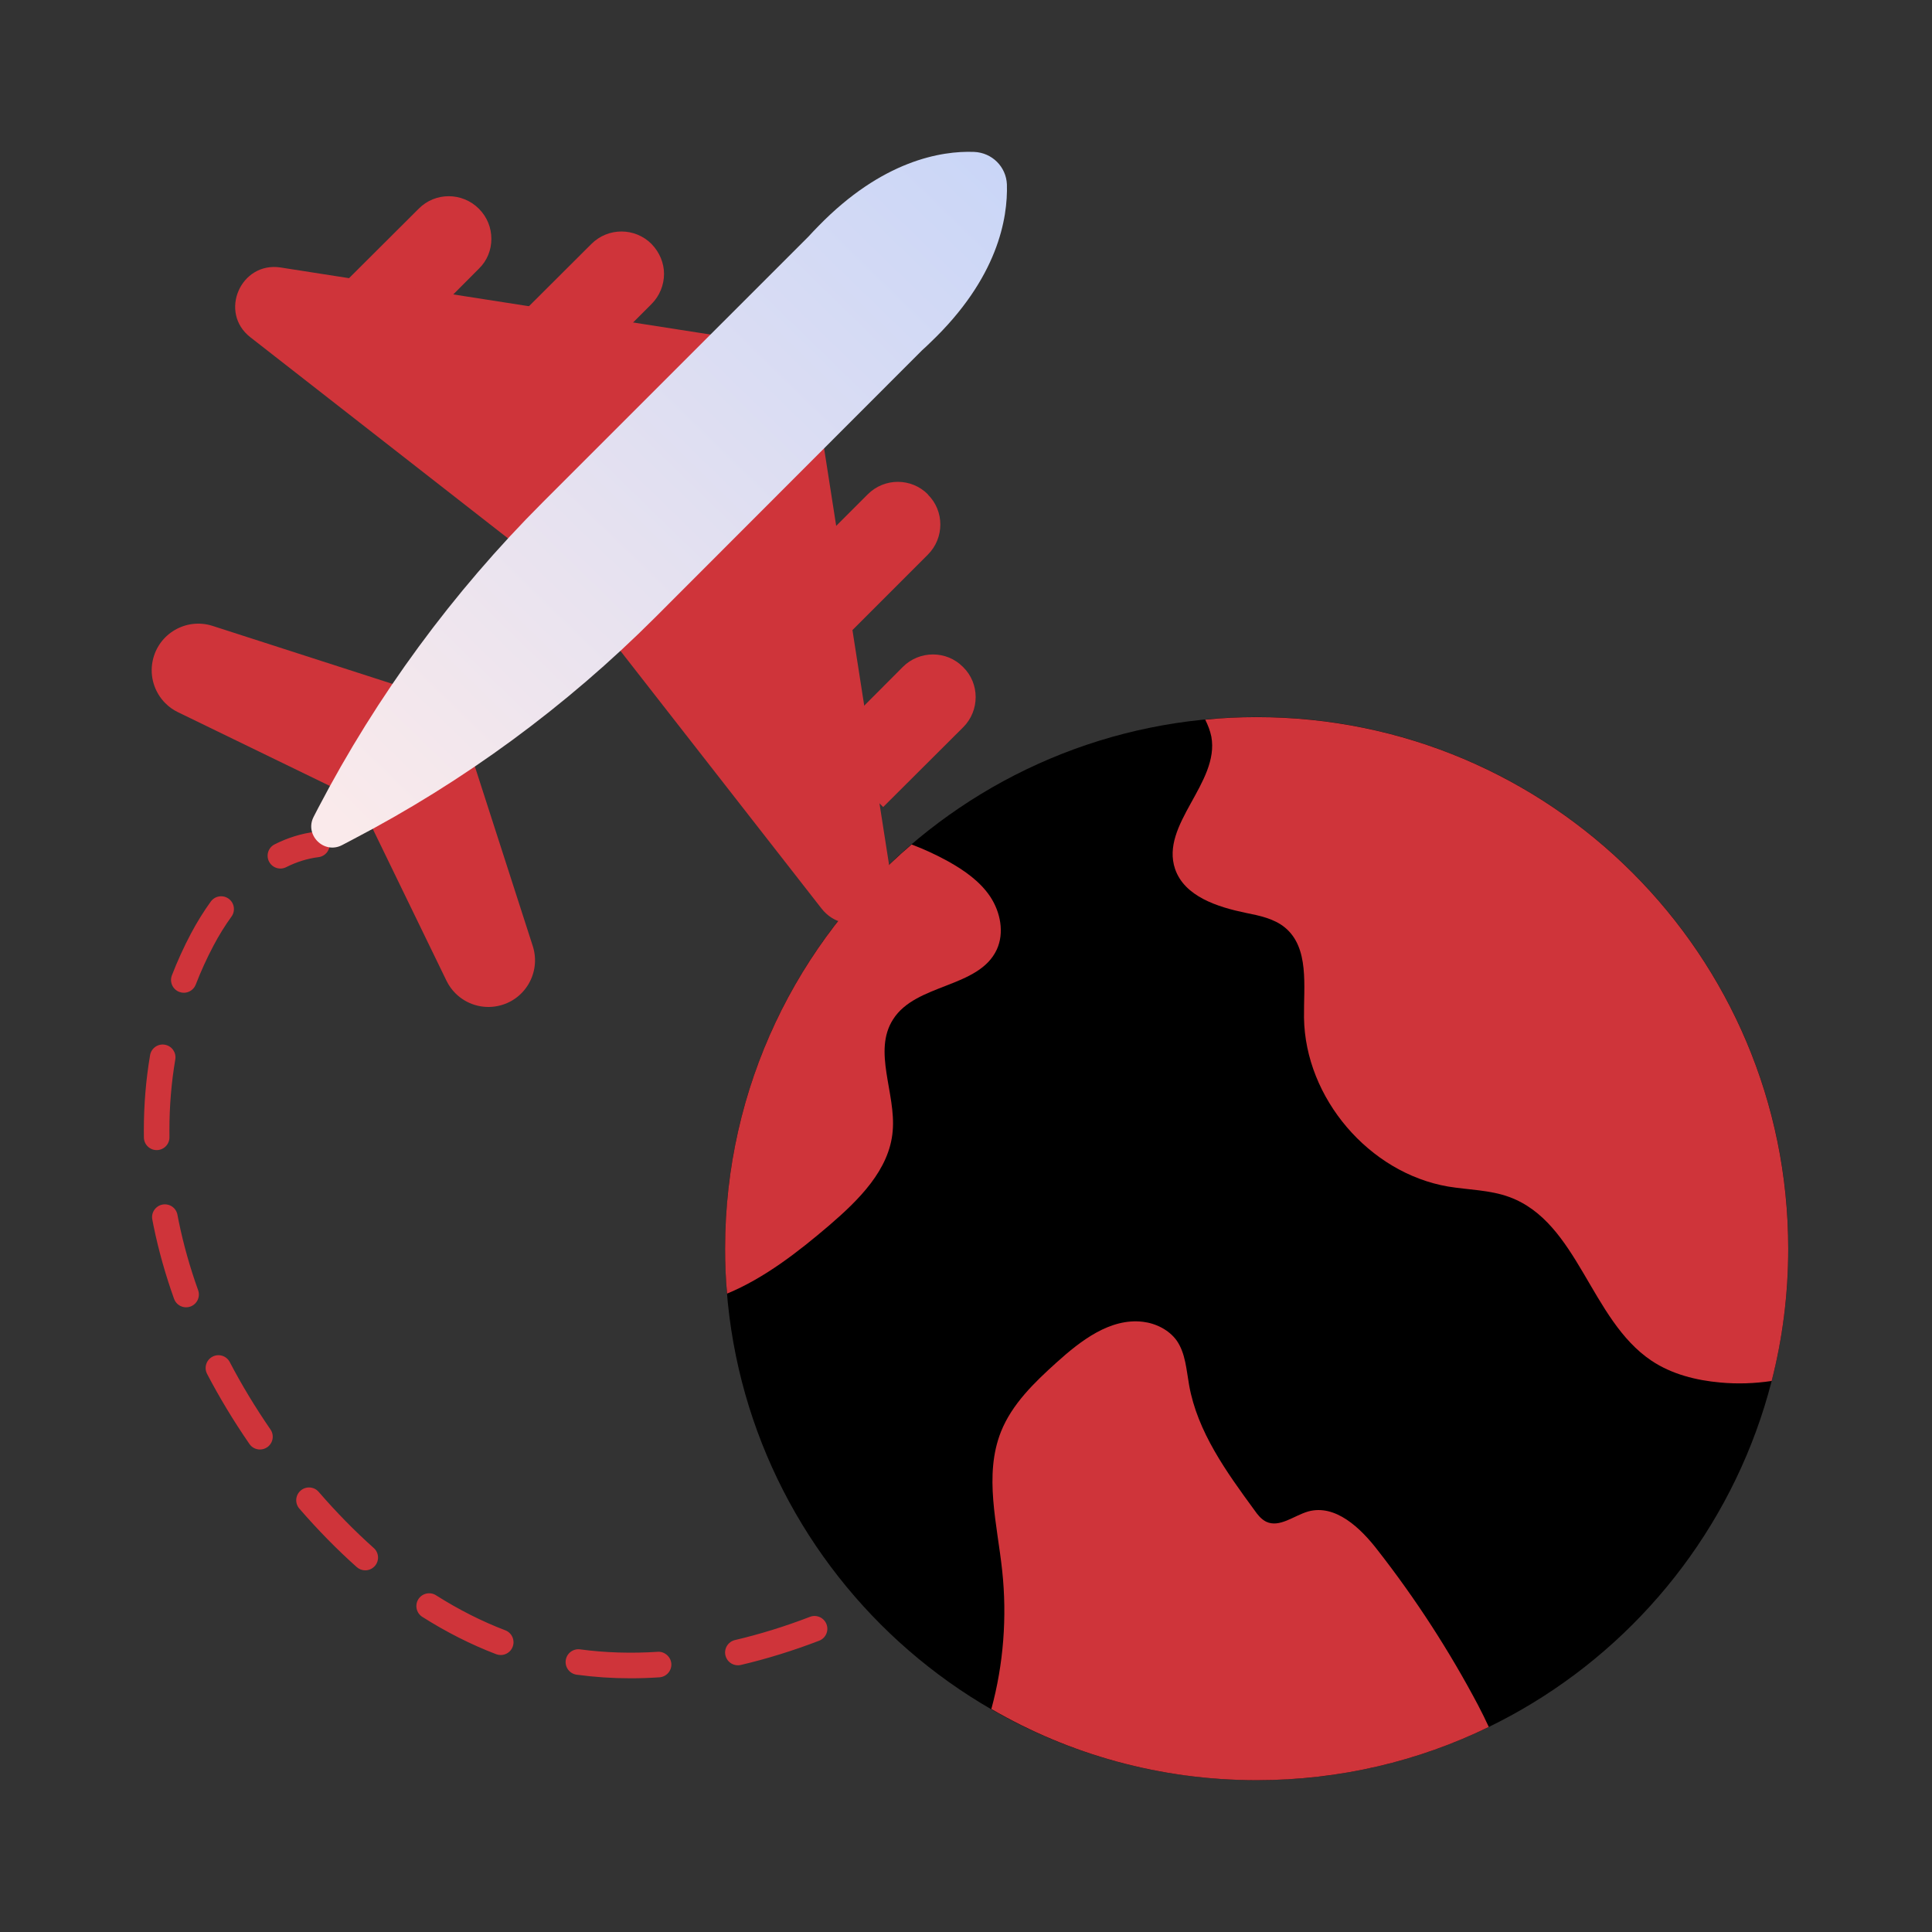
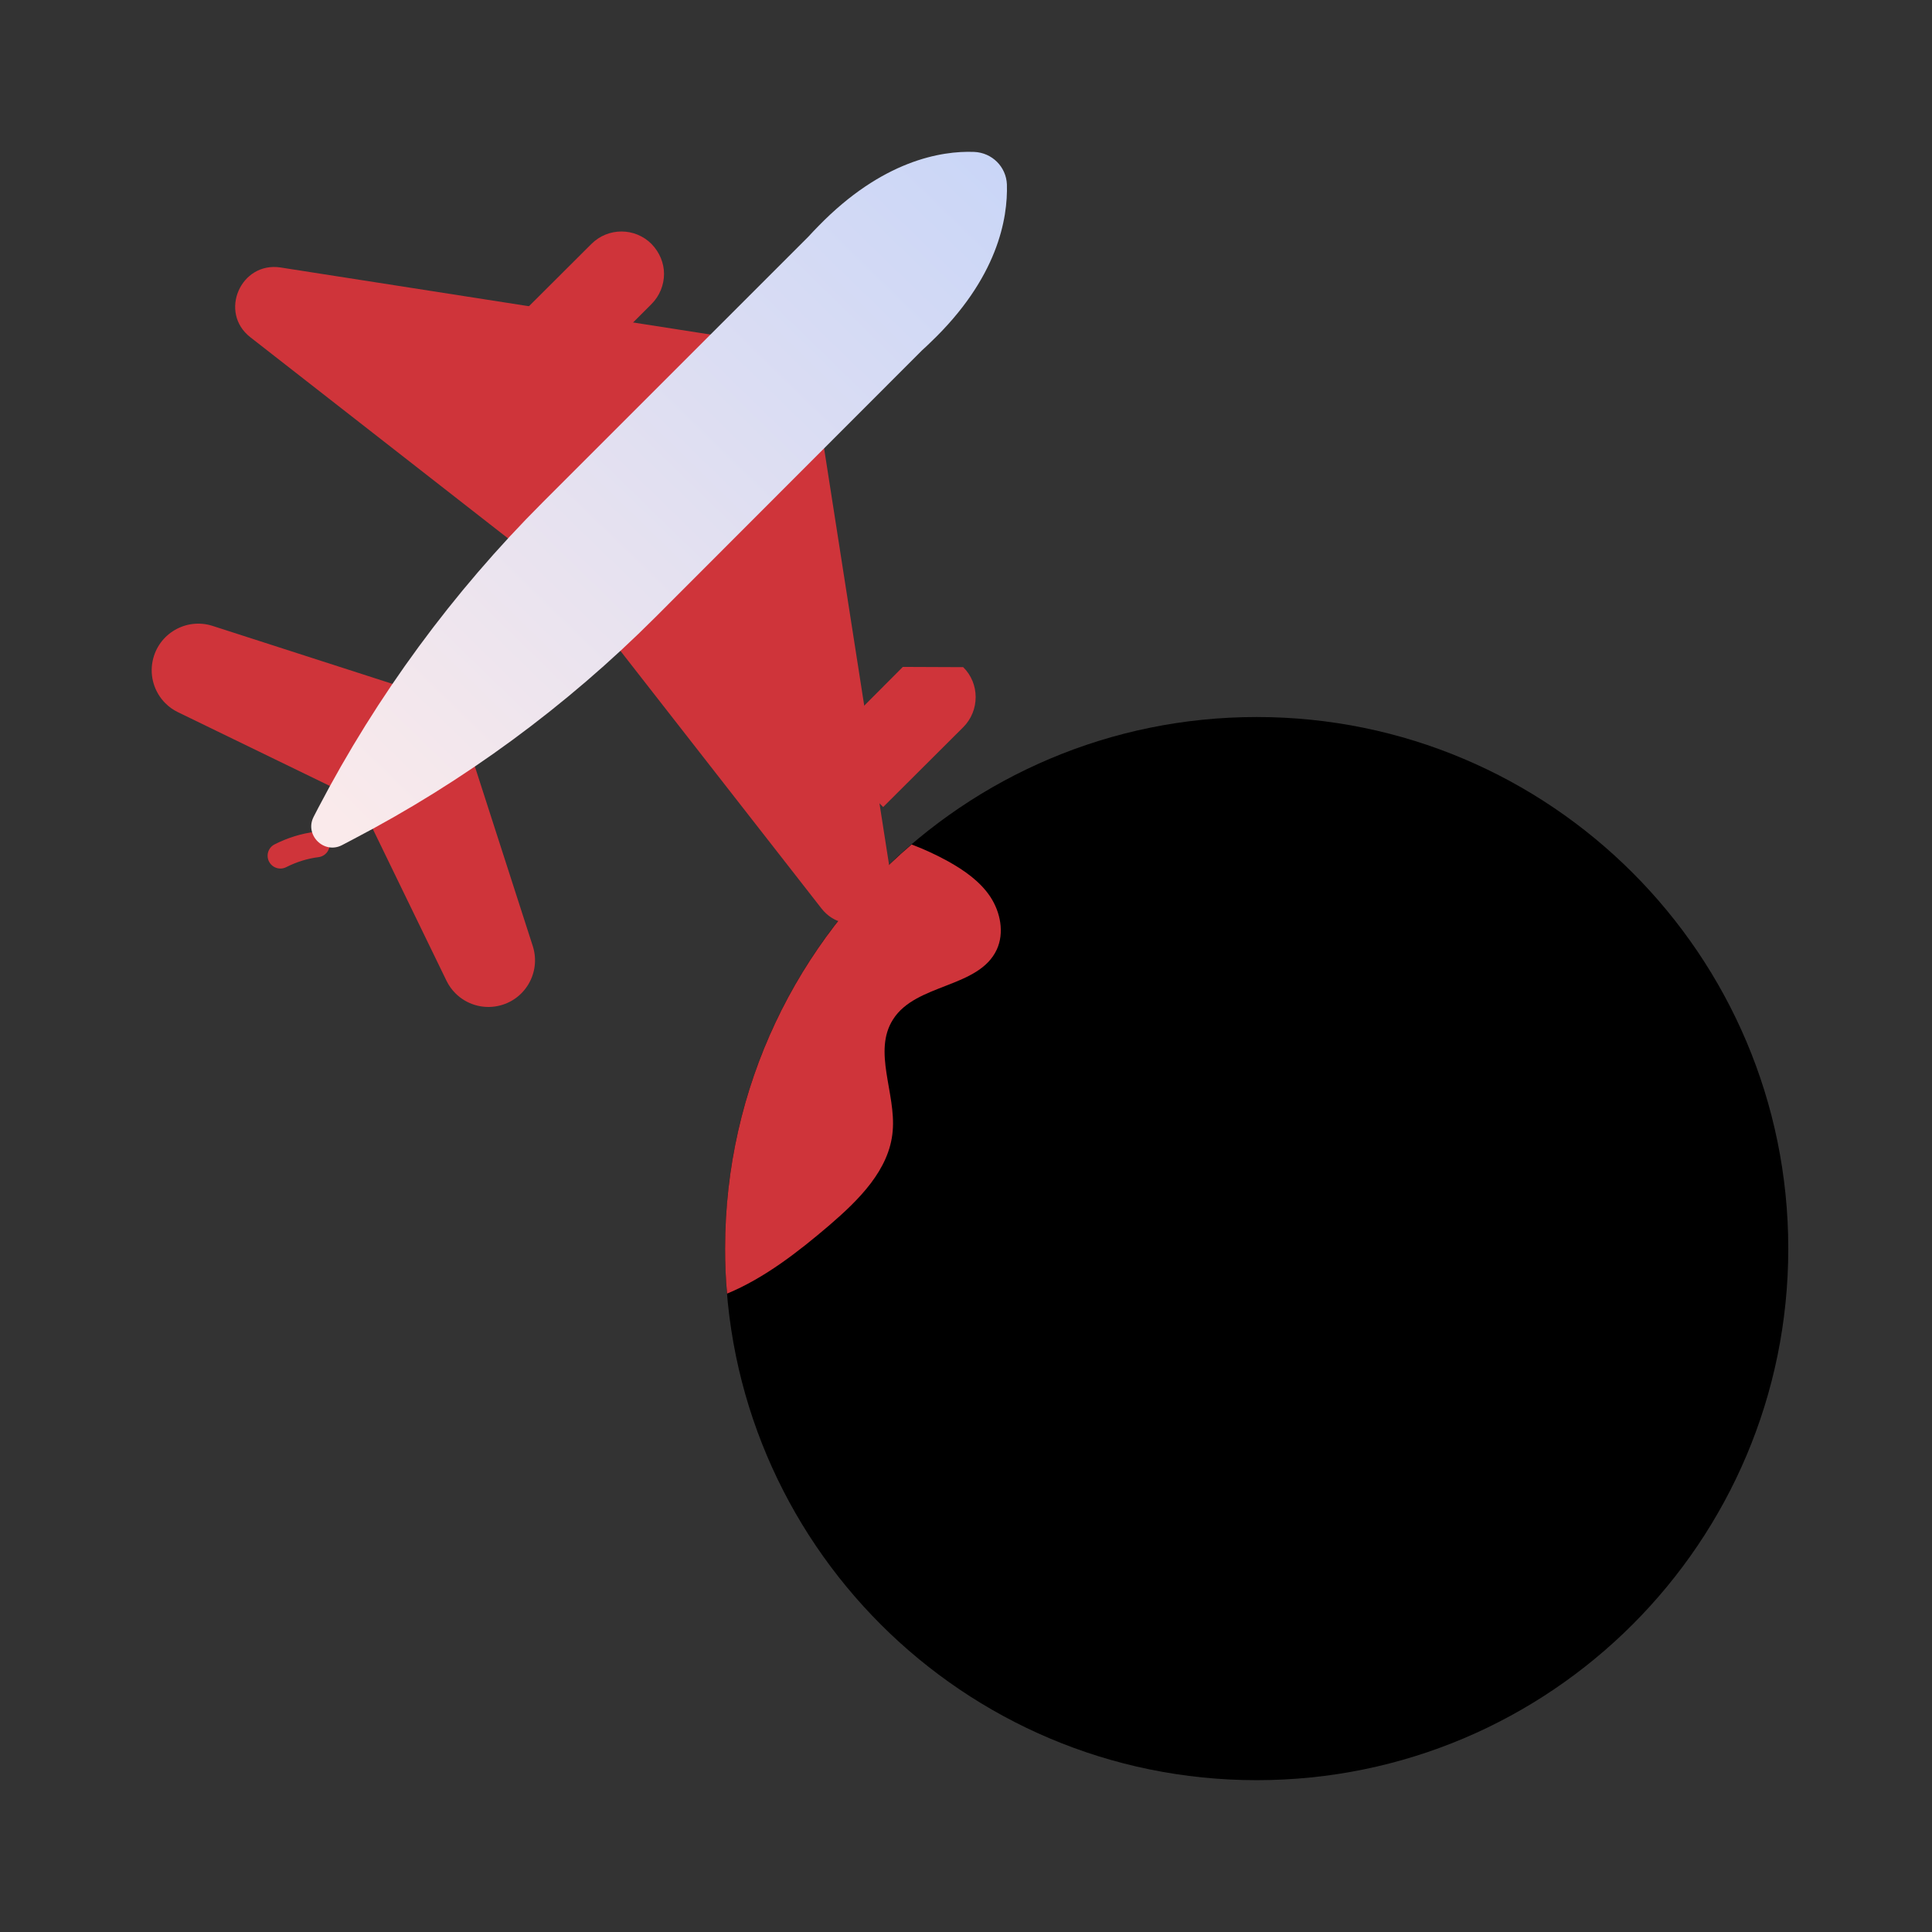
<svg xmlns="http://www.w3.org/2000/svg" width="100" height="100" viewBox="0 0 100 100" fill="none">
  <rect x="0" y="0" width="100" height="100" fill="#333333" stroke="none" />
  <path d="M14.514 44.956C14.272 44.956 14.039 44.822 13.923 44.592C13.758 44.265 13.889 43.867 14.216 43.703C14.892 43.361 15.6 43.143 16.32 43.053C16.681 43.008 17.013 43.265 17.059 43.627C17.104 43.99 16.847 44.321 16.485 44.366C15.915 44.437 15.352 44.612 14.811 44.885C14.716 44.933 14.614 44.956 14.514 44.956Z" fill="#CF343A" />
-   <path d="M32.634 86.868C31.688 86.868 30.751 86.805 29.848 86.682C29.486 86.633 29.233 86.3 29.282 85.938C29.331 85.576 29.664 85.322 30.027 85.371C31.319 85.546 32.685 85.586 34.044 85.497C34.39 85.47 34.723 85.749 34.748 86.114C34.772 86.478 34.496 86.793 34.13 86.818C33.632 86.851 33.132 86.868 32.634 86.868ZM38.192 86.195C37.892 86.195 37.62 85.99 37.548 85.684C37.465 85.329 37.686 84.973 38.042 84.889C39.324 84.589 40.63 84.185 41.924 83.687C42.262 83.556 42.648 83.727 42.779 84.068C42.91 84.409 42.74 84.792 42.399 84.923C41.048 85.442 39.684 85.864 38.344 86.178C38.293 86.19 38.242 86.195 38.192 86.195ZM25.918 85.664C25.84 85.664 25.759 85.65 25.682 85.621C24.39 85.128 23.103 84.478 21.859 83.689C21.55 83.493 21.459 83.084 21.654 82.775C21.851 82.467 22.259 82.375 22.568 82.571C23.737 83.313 24.944 83.923 26.154 84.384C26.495 84.514 26.666 84.896 26.536 85.238C26.436 85.502 26.184 85.664 25.918 85.664ZM45.956 83.27C45.715 83.27 45.482 83.138 45.365 82.908C45.2 82.582 45.331 82.183 45.656 82.018C46.789 81.445 47.965 80.794 49.255 80.028C49.569 79.841 49.976 79.944 50.162 80.259C50.349 80.573 50.245 80.979 49.931 81.166C48.616 81.947 47.414 82.612 46.255 83.199C46.159 83.248 46.056 83.27 45.956 83.27ZM18.905 81.28C18.748 81.28 18.591 81.224 18.465 81.112C17.447 80.205 16.448 79.187 15.494 78.085C15.255 77.809 15.285 77.391 15.562 77.152C15.838 76.913 16.256 76.943 16.495 77.219C17.411 78.278 18.37 79.255 19.345 80.124C19.618 80.367 19.643 80.785 19.4 81.058C19.268 81.205 19.088 81.28 18.905 81.28ZM13.456 75.026C13.245 75.026 13.038 74.926 12.91 74.739C12.095 73.556 11.358 72.336 10.719 71.114C10.55 70.79 10.675 70.39 10.999 70.221C11.322 70.051 11.722 70.176 11.892 70.5C12.506 71.676 13.215 72.849 14 73.989C14.207 74.29 14.132 74.702 13.83 74.909C13.715 74.988 13.585 75.026 13.456 75.026ZM9.632 67.666C9.36 67.666 9.106 67.498 9.009 67.227C8.565 65.987 8.209 64.725 7.953 63.477L7.883 63.122C7.815 62.763 8.051 62.417 8.41 62.348C8.776 62.282 9.115 62.516 9.184 62.875L9.25 63.213C9.493 64.398 9.831 65.6 10.255 66.781C10.378 67.125 10.199 67.504 9.855 67.627C9.781 67.654 9.706 67.666 9.632 67.666ZM8.11 59.529C7.749 59.529 7.454 59.24 7.448 58.878L7.445 58.506C7.445 57.192 7.553 55.883 7.768 54.616C7.829 54.255 8.171 54.012 8.531 54.074C8.892 54.135 9.134 54.477 9.073 54.837C8.87 56.031 8.768 57.265 8.769 58.506L8.771 58.856C8.777 59.222 8.486 59.523 8.12 59.529C8.117 59.529 8.113 59.529 8.11 59.529ZM9.515 51.385C9.435 51.385 9.354 51.37 9.276 51.34C8.935 51.208 8.766 50.825 8.897 50.484C9.184 49.742 9.515 49.016 9.881 48.325C10.195 47.733 10.541 47.175 10.91 46.665C11.124 46.369 11.538 46.302 11.834 46.517C12.13 46.731 12.197 47.145 11.983 47.441C11.649 47.901 11.336 48.407 11.051 48.945C10.709 49.59 10.4 50.269 10.132 50.961C10.03 51.224 9.78 51.385 9.515 51.385Z" fill="#CF343A" />
  <path d="M53.155 79.046C52.937 79.046 52.724 78.939 52.597 78.742C52.4 78.434 52.489 78.025 52.797 77.827L54.463 76.753C54.77 76.555 55.179 76.643 55.378 76.95C55.576 77.257 55.488 77.666 55.181 77.865L53.511 78.941C53.401 79.012 53.277 79.046 53.155 79.046Z" fill="#CF343A" />
  <path d="M65.046 92.142C80.242 92.142 92.561 79.824 92.561 64.628C92.561 49.432 80.242 37.113 65.046 37.113C49.85 37.113 37.531 49.432 37.531 64.628C37.531 79.824 49.85 92.142 65.046 92.142Z" fill="black" />
-   <path d="M92.558 64.63C92.558 66.998 92.262 69.294 91.701 71.478C90.823 71.61 89.936 71.641 89.048 71.559C87.793 71.447 86.527 71.131 85.476 70.426C82.312 68.304 81.69 63.263 78.118 61.956C77.118 61.589 76.016 61.589 74.955 61.416C70.862 60.712 67.556 56.834 67.495 52.68C67.474 51.027 67.781 49.058 66.505 48.006C65.944 47.547 65.199 47.394 64.484 47.251C63.015 46.945 61.311 46.404 60.821 44.976C60.045 42.669 63.137 40.516 62.699 38.128C62.637 37.822 62.525 37.536 62.382 37.25C63.26 37.158 64.148 37.118 65.046 37.118C80.241 37.118 92.558 49.435 92.558 64.63Z" fill="#CF343A" />
-   <path d="M77.06 89.387C73.437 91.153 69.355 92.142 65.048 92.142C60.048 92.142 55.354 90.805 51.312 88.459C51.945 86.132 52.129 83.692 51.874 81.305C51.618 78.886 50.914 76.356 51.812 74.1C52.384 72.671 53.537 71.559 54.68 70.528C55.945 69.386 57.466 68.212 59.16 68.416C59.834 68.498 60.507 68.835 60.905 69.386C61.364 70.049 61.405 70.896 61.548 71.692C61.977 74.11 63.477 76.182 64.926 78.161C65.089 78.397 65.273 78.631 65.538 78.764C66.232 79.09 66.967 78.448 67.712 78.233C69.12 77.846 70.416 79.08 71.304 80.233C73.274 82.754 75.019 85.448 76.508 88.265C76.702 88.632 76.886 89.01 77.06 89.387Z" fill="#CF343A" />
  <path d="M51.593 49.149C50.665 51.149 47.41 50.894 46.226 52.762C45.164 54.415 46.379 56.578 46.206 58.538C46.042 60.548 44.45 62.109 42.919 63.426C41.317 64.794 39.562 66.161 37.633 66.957C37.562 66.191 37.531 65.416 37.531 64.63C37.531 56.252 41.276 48.751 47.185 43.71C47.838 43.955 48.471 44.251 49.083 44.587C49.92 45.057 50.726 45.618 51.257 46.414C51.787 47.22 51.992 48.282 51.593 49.149Z" fill="#CF343A" />
  <path d="M25.764 52.071C24.951 52.238 24.133 51.973 23.574 51.414C23.39 51.23 23.234 51.017 23.113 50.769L18.567 41.406L9.203 36.859C8.955 36.738 8.742 36.583 8.558 36.398C7.999 35.839 7.734 35.021 7.901 34.209C8.189 32.803 9.63 31.961 10.995 32.394L22.168 35.995L23.977 37.804L27.579 48.977C28.011 50.342 27.17 51.783 25.764 52.071Z" fill="#CF343A" />
  <path d="M33.722 12.627C34.145 13.064 34.37 13.62 34.37 14.176C34.37 14.745 34.145 15.315 33.722 15.738L29.592 19.867L26.469 16.757L30.611 12.627C31.472 11.767 32.861 11.767 33.722 12.627Z" fill="#CF343A" />
-   <path d="M24.784 10.801C25.221 11.238 25.433 11.794 25.433 12.363C25.433 12.932 25.221 13.488 24.784 13.911L20.655 18.054L17.531 14.931L21.674 10.801C22.521 9.941 23.924 9.941 24.784 10.801Z" fill="#CF343A" />
-   <path d="M43.897 32.838L40.773 29.728L44.916 25.585C45.776 24.725 47.166 24.725 48.026 25.585V25.598C48.887 26.445 48.887 27.848 48.026 28.708L43.897 32.838Z" fill="#CF343A" />
-   <path d="M49.855 37.642L45.712 41.772L42.602 38.662L46.731 34.519C47.591 33.659 48.994 33.659 49.841 34.519L49.855 34.532C50.715 35.379 50.715 36.782 49.855 37.642Z" fill="#CF343A" />
+   <path d="M49.855 37.642L45.712 41.772L42.602 38.662L46.731 34.519L49.855 34.532C50.715 35.379 50.715 36.782 49.855 37.642Z" fill="#CF343A" />
  <path d="M46.125 45.451C46.443 47.516 43.795 48.667 42.512 47.013L29.898 30.852L42.353 21.27L46.125 45.451Z" fill="#CF343A" />
  <path d="M38.704 17.617L29.121 30.072L12.961 17.458C11.307 16.175 12.458 13.528 14.523 13.845L38.704 17.617Z" fill="#CF343A" />
  <path d="M52.117 9.544C52.17 11.291 51.654 14.401 48.147 17.736C48.014 17.869 47.869 18.001 47.723 18.134L33.919 31.951C29.3 36.57 24.019 40.448 18.235 43.465L17.706 43.743C16.766 44.233 15.747 43.214 16.236 42.274L16.475 41.811C19.519 35.988 23.436 30.654 28.082 26.008L41.847 12.244C42.019 12.058 42.191 11.873 42.363 11.701C45.658 8.313 48.716 7.797 50.423 7.863C51.35 7.903 52.078 8.63 52.117 9.544Z" fill="url(#paint0_linear_6255_4178)" />
  <defs>
    <linearGradient id="paint0_linear_6255_4178" x1="51" y1="8" x2="17.5" y2="42.5" gradientUnits="userSpaceOnUse">
      <stop stop-color="#CAD6F7" />
      <stop offset="1" stop-color="#FAEAEB" />
    </linearGradient>
  </defs>
</svg>